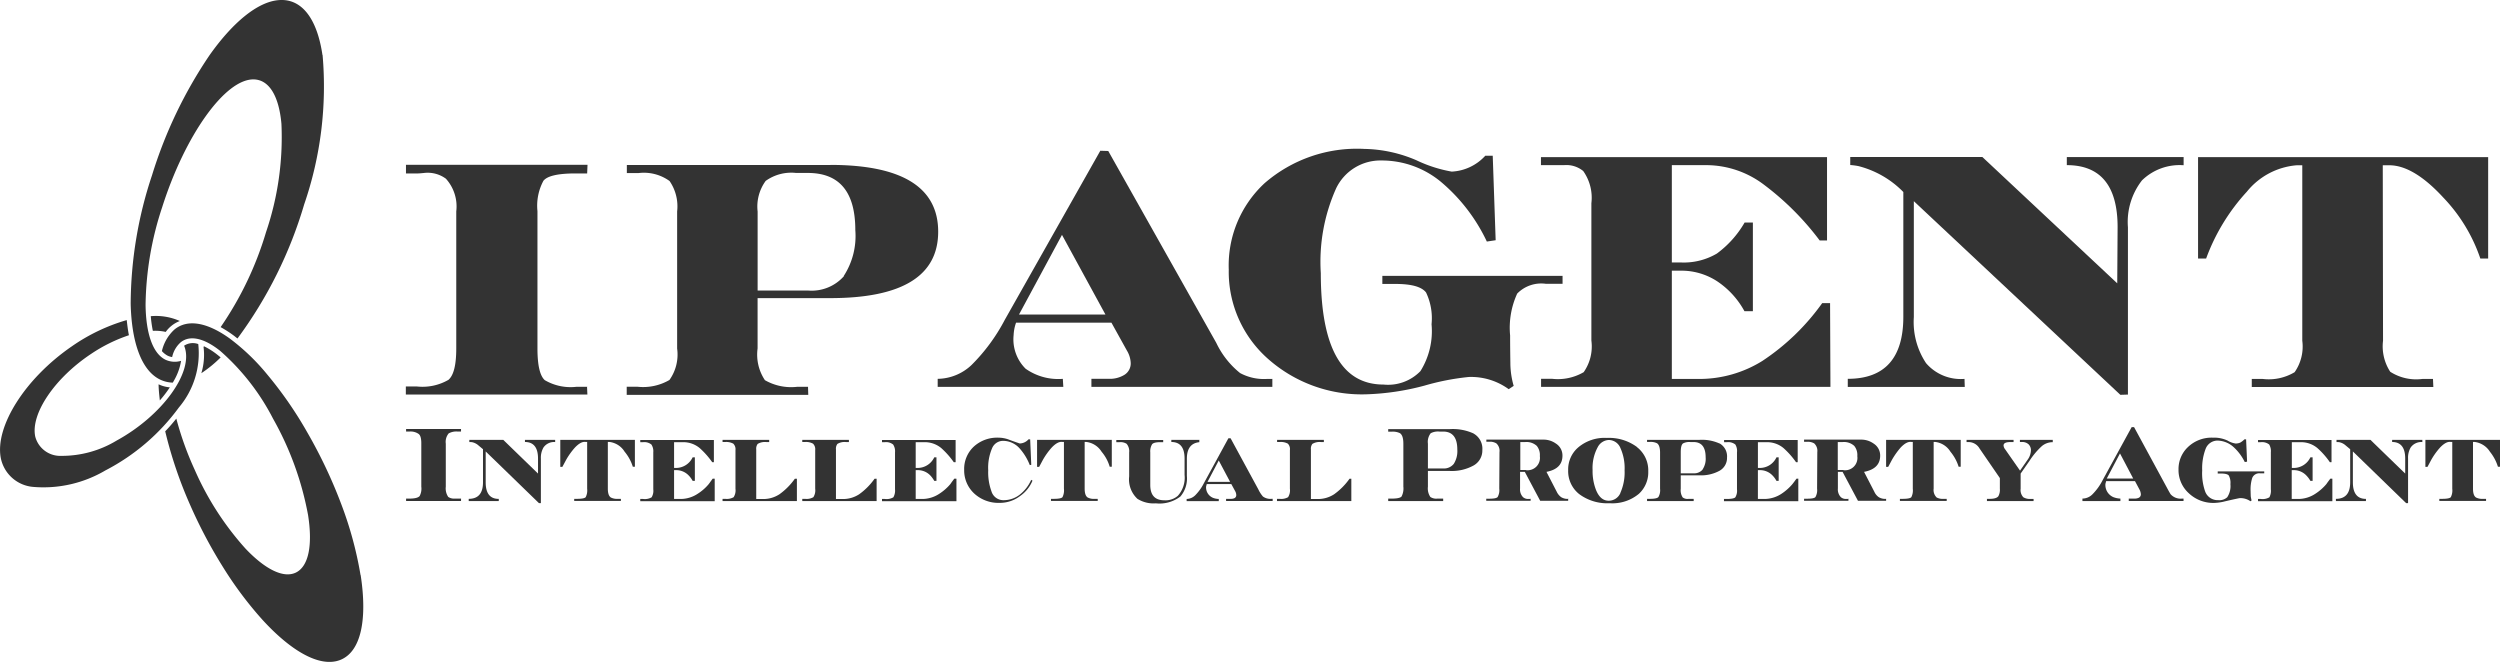
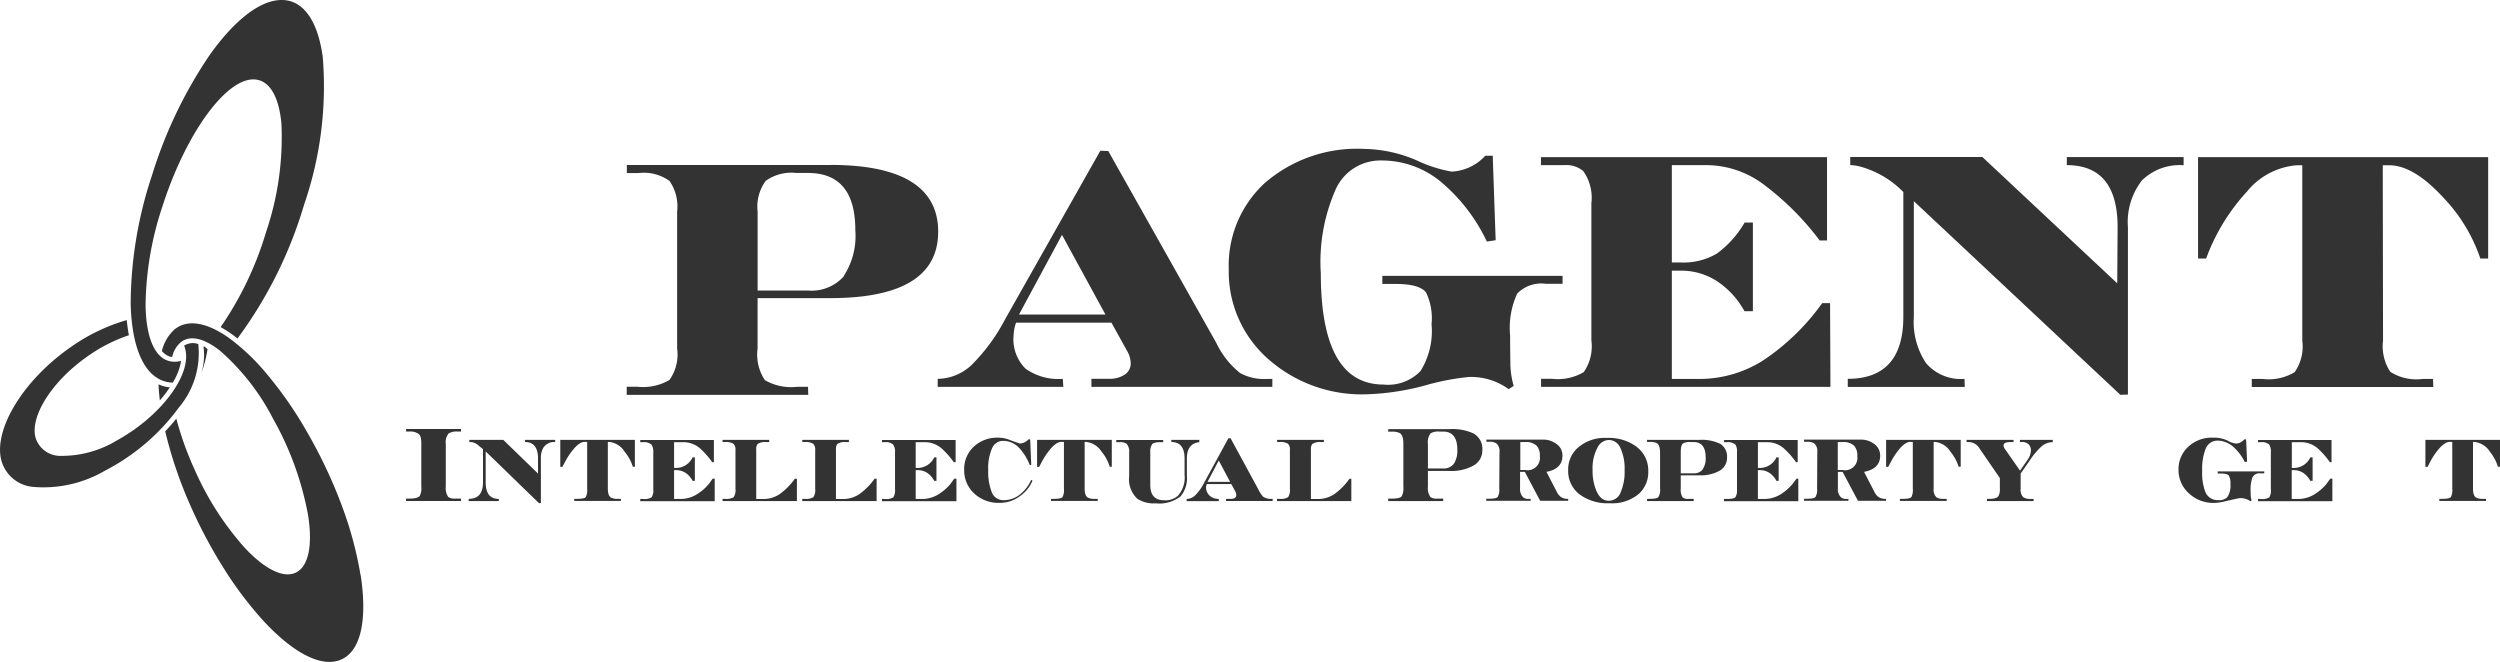
<svg xmlns="http://www.w3.org/2000/svg" width="151.114" height="40.01" viewBox="0 0 151.114 40.01">
  <g id="logo" transform="translate(151.114 722.005)">
-     <rect id="logo_Frame_Background_" data-name="logo [Frame Background]" width="151.114" height="40" transform="translate(-151.114 -722)" fill="none" />
    <path id="Vector" d="M.679.184a7.257,7.257,0,0,1-.605.79C.059.827.044.686.03.546.015.362,0,.177,0,0A1.977,1.977,0,0,0,.679.184Z" transform="translate(-141.528 -698.775)" fill="#333" />
    <path id="Vector-2" data-name="Vector" d="M12.015,15.219c.413,2.694.022,4.657-1.262,5.137-1.232.458-2.974-.568-4.7-2.465a22.468,22.468,0,0,1-2.369-3.173A29.11,29.11,0,0,1,1.7,10.961a25.76,25.76,0,0,1-1.5-4.435c.244-.251.465-.509.672-.768a19.11,19.11,0,0,0,1.114,3.1,17.734,17.734,0,0,0,3.063,4.753c1.151,1.218,2.28,1.823,3.048,1.454.79-.384,1.018-1.7.738-3.476a18.745,18.745,0,0,0-2.118-5.83,13.875,13.875,0,0,0-3.2-4.1C2.561.9,1.7.688,1.137,1.146a1.637,1.637,0,0,0-.517.893,1.014,1.014,0,0,1-.266-.081A1.235,1.235,0,0,1,0,1.677,2.525,2.525,0,0,1,.753.378c.8-.664,2-.435,3.358.546a12.954,12.954,0,0,1,2.258,2.17,23.607,23.607,0,0,1,2.421,3.5,29.489,29.489,0,0,1,2.059,4.354,22.406,22.406,0,0,1,1.159,4.273" transform="translate(-141.328 -702.46)" fill="#333" />
-     <path id="Vector-3" data-name="Vector" d="M.17.007a4.32,4.32,0,0,1,.79.5c.066.052.14.111.207.17A7.525,7.525,0,0,1,0,1.631,3.774,3.774,0,0,0,.133.037L.17,0" transform="translate(-138.945 -701.077)" fill="#333" />
+     <path id="Vector-3" data-name="Vector" d="M.17.007c.066.052.14.111.207.17A7.525,7.525,0,0,1,0,1.631,3.774,3.774,0,0,0,.133.037L.17,0" transform="translate(-138.945 -701.077)" fill="#333" />
    <path id="Vector-4" data-name="Vector" d="M11.6,3.326a21.9,21.9,0,0,1-1.114,9.033,25.922,25.922,0,0,1-4.03,8.1c-.1-.074-.192-.155-.288-.221a7.008,7.008,0,0,0-.731-.465,20.315,20.315,0,0,0,2.745-5.742,17.817,17.817,0,0,0,.93-6.554C8.964,5.835,8.388,4.832,7.458,4.8,5.709,4.743,3.274,8.2,1.9,12.537a19.413,19.413,0,0,0-1,5.9c.022,1.69.421,2.937,1.218,3.314a1.332,1.332,0,0,0,.93.059,3.52,3.52,0,0,1-.435,1.2l-.066.118a1.871,1.871,0,0,1-.8-.2C.624,22.359.056,20.64,0,18.374A24.821,24.821,0,0,1,1.288,10.6,27.156,27.156,0,0,1,4.779,3.319C6.152,1.385,7.657.1,8.971.005c1.387-.1,2.3,1.144,2.62,3.314" transform="translate(-143.215 -722.005)" fill="#333" />
-     <path id="Vector-5" data-name="Vector" d="M.908.96A2.92,2.92,0,0,0,.125.893,7.307,7.307,0,0,1,0,.008,3.541,3.541,0,0,1,1.756.3a1.835,1.835,0,0,0-.517.3A1.859,1.859,0,0,0,.908.952" transform="translate(-142 -702.901)" fill="#333" />
    <path id="Vector-6" data-name="Vector" d="M11.127,1.55a.946.946,0,0,1,.856-.1A5.07,5.07,0,0,1,10.81,5.284a12.744,12.744,0,0,1-4.435,3.8,7.373,7.373,0,0,1-4.362,1A2.18,2.18,0,0,1,.043,8.317C-.3,6.428,1.5,3.542,4.33,1.594A11.293,11.293,0,0,1,7.659,0c.037.325.074.627.133.915A9.445,9.445,0,0,0,5.526,2.03C3.282,3.513,1.836,5.69,2.131,7.048A1.561,1.561,0,0,0,3.71,8.207a6.392,6.392,0,0,0,3.336-.923c2.745-1.5,4.686-4.14,4.1-5.69a.491.491,0,0,0-.022-.052" transform="translate(-151.113 -702.657)" fill="#333" />
    <path id="Vector-7" data-name="Vector" d="M4.509,0V1.631H4.384A2.749,2.749,0,0,0,3.9.723a1.278,1.278,0,0,0-.923-.59h-.1V2.952c0,.28.059.458.184.539a.817.817,0,0,0,.428.081h.177V3.7H.841V3.572h.17c.3,0,.465-.037.524-.1a.9.9,0,0,0,.089-.509V.133H1.535C1.343.1,1.122.221.878.48a4.264,4.264,0,0,0-.531.745c-.074.14-.148.28-.221.413H0V.007H4.509Z" transform="translate(-4.509 -695.424)" fill="#333" />
-     <path id="Vector-8" data-name="Vector" d="M10.952,13.4l.022.487H0V13.4H.664A3.13,3.13,0,0,0,2.576,13c.317-.273.472-.908.472-1.9V2.819A2.5,2.5,0,0,0,2.421.841,1.855,1.855,0,0,0,1.181.487C.967.509.8.524.708.524h-.7V0H10.982l-.022.524h-.723C9.2.524,8.553.672,8.317.967A3.181,3.181,0,0,0,7.956,2.8v8.3c0,1.018.148,1.653.443,1.919a3.089,3.089,0,0,0,1.926.4h.642Z" transform="translate(-126.583 -712.045)" fill="#333" />
    <path id="Vector-9" data-name="Vector" d="M12.31,0c4.347,0,6.517,1.365,6.517,4.037S16.649,8.052,12.3,8.052H7.911v3.041a2.783,2.783,0,0,0,.443,1.919,3.182,3.182,0,0,0,1.956.4h.649l.015.487H0V13.41H.664A3.157,3.157,0,0,0,2.583,13a2.651,2.651,0,0,0,.465-1.9V2.812A2.694,2.694,0,0,0,2.59.974,2.648,2.648,0,0,0,.708.494h-.7V.007h12.31m.8,6.708a4.441,4.441,0,0,0,.7-2.775c0-2.3-.952-3.454-2.871-3.454h-.708A2.651,2.651,0,0,0,8.4.967a2.632,2.632,0,0,0-.487,1.852V7.594h3.063a2.6,2.6,0,0,0,2.155-.871" transform="translate(-113.232 -712.037)" fill="#333" />
    <path id="Vector-10" data-name="Vector" d="M20.229,13.786v.487H9.292v-.487h1.063a1.686,1.686,0,0,0,.937-.244.809.809,0,0,0,.376-.708,1.574,1.574,0,0,0-.229-.753l-.937-1.69H4.738a2.532,2.532,0,0,0-.148.753,2.5,2.5,0,0,0,.723,2.03,3.417,3.417,0,0,0,2.251.613l.03.487H0v-.487a3.032,3.032,0,0,0,2.044-.834,11.137,11.137,0,0,0,2.015-2.738L9.83,0l.48.015,6.531,11.6a5.191,5.191,0,0,0,1.439,1.823,3.046,3.046,0,0,0,1.646.354h.288ZM4.923,9.9H10.14L7.513,5.085,4.915,9.9Z" transform="translate(-94.435 -712.893)" fill="#333" />
    <path id="Vector-11" data-name="Vector" d="M20.177,7.668v.487h-1a2.03,2.03,0,0,0-1.742.59,4.948,4.948,0,0,0-.428,2.531c0,.6.007,1.151.015,1.661a5.033,5.033,0,0,0,.2,1.387l-.3.2a3.866,3.866,0,0,0-2.413-.738,14.868,14.868,0,0,0-2.686.524,15.3,15.3,0,0,1-3.52.524A8.545,8.545,0,0,1,2.384,12.7,7.018,7.018,0,0,1,0,7.292a6.775,6.775,0,0,1,2.155-5.21A8.513,8.513,0,0,1,8.192,0a8.305,8.305,0,0,1,3.151.686,8.246,8.246,0,0,0,2.133.686,2.939,2.939,0,0,0,2.03-.959h.45l.177,5.107L15.6,5.6A10.633,10.633,0,0,0,12.8,1.97,5.6,5.6,0,0,0,9.247.7,2.965,2.965,0,0,0,6.494,2.376a10.847,10.847,0,0,0-.93,5.137q0,6.731,3.793,6.731a2.728,2.728,0,0,0,2.229-.812,4.554,4.554,0,0,0,.672-2.834,3.614,3.614,0,0,0-.332-1.919c-.266-.347-.878-.517-1.852-.517h-.79V7.675h10.9Z" transform="translate(-76.841 -713.004)" fill="#333" />
    <path id="Vector-12" data-name="Vector" d="M17.476,8.819l.022,5.07H.007V13.4H.664A3.1,3.1,0,0,0,2.583,13a2.711,2.711,0,0,0,.465-1.911v-8.3A2.793,2.793,0,0,0,2.554.841,1.609,1.609,0,0,0,1.387.487H0V0H17.292V5.041h-.443A16.838,16.838,0,0,0,13.4,1.609,5.79,5.79,0,0,0,10.089.487H7.911V6.369h.546a3.95,3.95,0,0,0,2.177-.539A6.111,6.111,0,0,0,12.31,3.956h.5V9.314H12.3a5.106,5.106,0,0,0-1.638-1.8,3.949,3.949,0,0,0-2.207-.649H7.911V13.41H9.557a7.2,7.2,0,0,0,3.83-1.092A13.769,13.769,0,0,0,17,8.827h.465Z" transform="translate(-57.97 -712.509)" fill="#333" />
    <path id="Vector-13" data-name="Vector" d="M20.3.015V.5a3.258,3.258,0,0,0-2.517.915,4.09,4.09,0,0,0-.849,2.834V14.362l-.458.015L3.993,2.672v7a4.489,4.489,0,0,0,.738,2.79,2.764,2.764,0,0,0,2.325.952l.015.487H0V13.41c2.236,0,3.358-1.255,3.358-3.749V2.118A5.8,5.8,0,0,0,.649.553a3.973,3.973,0,0,0-.5-.066V0H8.133l8.155,7.638.022-3.395c0-2.494-1.026-3.749-3.07-3.749V.007H20.3Z" transform="translate(-39.424 -712.517)" fill="#333" />
    <path id="Vector-14" data-name="Vector" d="M17.535,6.133h-.472a9.931,9.931,0,0,0-2.251-3.7C13.624,1.144,12.531.494,11.565.494h-.4L11.181,11.1a2.808,2.808,0,0,0,.435,1.875,2.9,2.9,0,0,0,1.941.435H14.2l.022.487H3.247V13.41h.664A3.041,3.041,0,0,0,5.838,13,2.71,2.71,0,0,0,6.3,11.1V.494H5.963A4.317,4.317,0,0,0,2.952,2.089,12.115,12.115,0,0,0,.487,6.133H0V0H17.535Z" transform="translate(-18.251 -712.509)" fill="#333" />
    <path id="Vector-15" data-name="Vector" d="M3.321,4.354H0V4.207H.2q.487,0,.62-.155a.961.961,0,0,0,.1-.568V.886C.923.583.871.384.76.3A.842.842,0,0,0,.2.155H0V0H3.321V.155h-.2a.951.951,0,0,0-.546.111A.8.8,0,0,0,2.4.886v2.6a.918.918,0,0,0,.148.62.635.635,0,0,0,.413.1h.362Z" transform="translate(-126.568 -696.074)" fill="#333" />
    <path id="Vector-16" data-name="Vector" d="M5.225,0V.133a.773.773,0,0,0-.708.332,1.229,1.229,0,0,0-.155.664V3.823H4.244L1.026.7V2.568c0,.664.258,1,.79,1V3.7H0V3.565q.863,0,.863-1v-2L.546.3A.835.835,0,0,0,.2.14,1.042,1.042,0,0,0,.037.133V0H2.089l2.1,2.037V1.129c0-.664-.266-1-.79-1V0H5.218Z" transform="translate(-122.782 -695.417)" fill="#333" />
    <path id="Vector-17" data-name="Vector" d="M4.509,0V1.631H4.384A2.649,2.649,0,0,0,3.889.723a1.254,1.254,0,0,0-.915-.59h-.1V2.952c0,.28.059.458.184.539a.817.817,0,0,0,.428.081h.177V3.7H.841V3.572h.17c.3,0,.465-.037.524-.1a.9.9,0,0,0,.089-.509V.133H1.535C1.343.1,1.122.221.878.48a4.264,4.264,0,0,0-.531.745c-.074.14-.148.28-.221.413H0V.007H4.509Z" transform="translate(-117.247 -695.424)" fill="#333" />
    <path id="Vector-18" data-name="Vector" d="M4.5,2.347V3.7H0V3.565H.17a.819.819,0,0,0,.517-.1.769.769,0,0,0,.1-.487V.745A.736.736,0,0,0,.672.273a.69.69,0,0,0-.5-.14H0V0H4.45V1.343h-.1a5.026,5.026,0,0,0-.76-.856A1.544,1.544,0,0,0,2.605.133H2.044V1.69h.14a1.114,1.114,0,0,0,.982-.642H3.3V2.472H3.166a1.359,1.359,0,0,0-.229-.317,1.038,1.038,0,0,0-.753-.332h-.14V3.565h.421a1.874,1.874,0,0,0,1.011-.317,2.857,2.857,0,0,0,.664-.583l.236-.325h.118Z" transform="translate(-112.413 -695.41)" fill="#333" />
    <path id="Vector-19" data-name="Vector" d="M4.494,2.347V3.7H0V3.565H.17a.826.826,0,0,0,.5-.1.763.763,0,0,0,.111-.509V.62A.47.47,0,0,0,.649.229a.9.9,0,0,0-.48-.1H0V0H2.819V.133h-.17a.858.858,0,0,0-.524.111.471.471,0,0,0-.089.332v3h.421a1.775,1.775,0,0,0,.982-.288,3.979,3.979,0,0,0,.93-.937h.118Z" transform="translate(-107.439 -695.417)" fill="#333" />
    <path id="Vector-20" data-name="Vector" d="M4.494,2.347V3.7H0V3.565H.17a.811.811,0,0,0,.5-.1.763.763,0,0,0,.111-.509V.62A.47.47,0,0,0,.649.229a.88.88,0,0,0-.48-.1H0V0H2.819V.133h-.17a.843.843,0,0,0-.524.111.471.471,0,0,0-.089.332v3h.421a1.775,1.775,0,0,0,.982-.288,3.979,3.979,0,0,0,.93-.937h.118Z" transform="translate(-102.62 -695.417)" fill="#333" />
    <path id="Vector-21" data-name="Vector" d="M4.5,2.347V3.7H0V3.565H.17a.819.819,0,0,0,.517-.1.823.823,0,0,0,.1-.487V.745A.736.736,0,0,0,.672.273a.69.69,0,0,0-.5-.14H0V0H4.45V1.343H4.339a5.026,5.026,0,0,0-.76-.856A1.559,1.559,0,0,0,2.6.133H2.037V1.69h.14a1.114,1.114,0,0,0,.982-.642h.133V2.472H3.159a1.614,1.614,0,0,0-.229-.317,1.038,1.038,0,0,0-.753-.332h-.14V3.565h.421a1.874,1.874,0,0,0,1.011-.317,3.014,3.014,0,0,0,.664-.583c.074-.111.155-.214.236-.325h.118Z" transform="translate(-97.801 -695.41)" fill="#333" />
    <path id="Vector-22" data-name="Vector" d="M4.03,2.539l.1.059a2.119,2.119,0,0,1-.76.937,2.009,2.009,0,0,1-1.232.406A2.157,2.157,0,0,1,.613,3.38,1.9,1.9,0,0,1,0,1.948,1.847,1.847,0,0,1,.576.546,2.09,2.09,0,0,1,2.074,0a1.834,1.834,0,0,1,.583.1c.229.089.465.17.7.251A.729.729,0,0,0,3.889.1h.1l.066,1.542-.089.015A3.342,3.342,0,0,0,3.365.664,1.352,1.352,0,0,0,2.347.192a.72.72,0,0,0-.664.458,2.982,2.982,0,0,0-.229,1.328,3.312,3.312,0,0,0,.192,1.255.751.751,0,0,0,.731.546,1.592,1.592,0,0,0,.959-.317,2.337,2.337,0,0,0,.716-.915Z" transform="translate(-92.834 -695.55)" fill="#333" />
    <path id="Vector-23" data-name="Vector" d="M4.517,0V1.631H4.391A2.5,2.5,0,0,0,3.9.723a1.265,1.265,0,0,0-.923-.59h-.1V2.952c0,.28.059.458.184.539a.8.8,0,0,0,.428.081h.177V3.7H.841V3.572h.17c.3,0,.465-.037.524-.1a.9.9,0,0,0,.089-.509V.133H1.535C1.343.1,1.122.221.878.48a4.264,4.264,0,0,0-.531.745c-.074.14-.148.28-.221.413H0V.007H4.509Z" transform="translate(-88.428 -695.424)" fill="#333" />
    <path id="Vector-24" data-name="Vector" d="M5.018.007V.14q-.753.077-.753,1V2.177a1.683,1.683,0,0,1-.391,1.247,2.074,2.074,0,0,1-1.483.413,1.837,1.837,0,0,1-1.114-.273,1.6,1.6,0,0,1-.5-1.351V.76A.683.683,0,0,0,.62.236.69.69,0,0,0,.192.14H0V.007H2.834V.14h-.17c-.258,0-.428.037-.5.125a.817.817,0,0,0-.111.487v1.97c0,.62.28.93.849.93A1.133,1.133,0,0,0,3.72,3.38a1.629,1.629,0,0,0,.406-1.262V1.129q0-1-.8-1V0H5.041Z" transform="translate(-83.638 -695.417)" fill="#333" />
    <path id="Vector-25" data-name="Vector" d="M5.2,3.793H2.384V3.661h.273a.533.533,0,0,0,.207-.03A.2.2,0,0,0,3,3.439a.5.5,0,0,0-.059-.229L2.7,2.768H1.218a.333.333,0,0,0-.022.081.3.3,0,0,0-.022.118.682.682,0,0,0,.406.627.992.992,0,0,0,.362.074V3.8H0V3.668a.755.755,0,0,0,.517-.221,2.833,2.833,0,0,0,.524-.731L2.524,0h.133L4.332,3.085a1.883,1.883,0,0,0,.28.435.759.759,0,0,0,.517.14H5.2ZM2.627,2.635,1.941,1.343,1.262,2.635Z" transform="translate(-79.387 -695.513)" fill="#333" />
    <path id="Vector-26" data-name="Vector" d="M4.494,2.347V3.7H0V3.565H.17a.826.826,0,0,0,.5-.1.763.763,0,0,0,.111-.509V.62A.47.47,0,0,0,.657.229a.88.88,0,0,0-.48-.1H.007V0H2.834V.133h-.17A.843.843,0,0,0,2.14.244a.471.471,0,0,0-.089.332v3h.421a1.793,1.793,0,0,0,.982-.288,3.979,3.979,0,0,0,.93-.937H4.5Z" transform="translate(-73.926 -695.417)" fill="#333" />
    <path id="Vector-27" data-name="Vector" d="M5.159.266a1.052,1.052,0,0,1,.531,1,1.037,1.037,0,0,1-.539.937,2.725,2.725,0,0,1-1.432.325H2.4v.952a.918.918,0,0,0,.148.62.635.635,0,0,0,.413.1h.362v.148H0V4.2H.2c.332,0,.531-.044.605-.125a1.046,1.046,0,0,0,.111-.6V.878C.915.546.849.339.709.244A1,1,0,0,0,.2.155H0V0H3.72A3.015,3.015,0,0,1,5.166.266m-.989.967c0-.723-.288-1.085-.856-1.085H3.1a.939.939,0,0,0-.531.1A.847.847,0,0,0,2.4.878v1.5h.923A.762.762,0,0,0,3.963,2.1a1.438,1.438,0,0,0,.214-.871Z" transform="translate(-67.203 -696.066)" fill="#333" />
    <path id="Vector-28" data-name="Vector" d="M4.952,3.565V3.7H3.262l-.93-1.749H2.044v1a.67.67,0,0,0,.177.524.449.449,0,0,0,.317.111h.1a.308.308,0,0,0,.044-.015V3.7H0V3.572H.17c.28,0,.45-.03.517-.1a.836.836,0,0,0,.1-.509L.8.753A.608.608,0,0,0,.613.229a.731.731,0,0,0-.435-.1H.007V0H3.454a1.284,1.284,0,0,1,.753.236.851.851,0,0,1,.4.731c0,.531-.317.856-.967.982l.62,1.2a.847.847,0,0,0,.273.332.757.757,0,0,0,.443.1ZM2.391,1.845A.749.749,0,0,0,3.24,1a.877.877,0,0,0-.184-.62A.919.919,0,0,0,2.347.148H2.059v1.69h.332" transform="translate(-61.277 -695.432)" fill="#333" />
    <path id="Vector-29" data-name="Vector" d="M4.155.554a1.779,1.779,0,0,1,.686,1.469A1.76,1.76,0,0,1,4.273,3.38a2.5,2.5,0,0,1-1.764.568A2.841,2.841,0,0,1,.672,3.4,1.765,1.765,0,0,1,0,1.956,1.75,1.75,0,0,1,.605.576,2.473,2.473,0,0,1,2.339,0,2.845,2.845,0,0,1,4.155.546m-1,2.775A3.025,3.025,0,0,0,3.41,1.956,2.944,2.944,0,0,0,3.159.613.769.769,0,0,0,2.465.125a.79.79,0,0,0-.679.435,2.63,2.63,0,0,0-.31,1.387,3.133,3.133,0,0,0,.207,1.2c.177.435.428.649.768.649a.762.762,0,0,0,.708-.472" transform="translate(-56.325 -695.535)" fill="#333" />
    <path id="Vector-30" data-name="Vector" d="M4.384.214a.9.9,0,0,1,.45.856.885.885,0,0,1-.458.8,2.326,2.326,0,0,1-1.218.273H2.037v.812a.787.787,0,0,0,.118.524.481.481,0,0,0,.339.089h.325V3.7H0V3.565H.17c.28,0,.458-.037.517-.111a.809.809,0,0,0,.1-.5V.745C.782.472.723.288.605.207A.849.849,0,0,0,.17.125H0V0H3.159A2.585,2.585,0,0,1,4.384.221M3.358,1.786a1.157,1.157,0,0,0,.184-.731c0-.613-.244-.923-.731-.923H2.62a.825.825,0,0,0-.443.081c-.1.074-.14.258-.14.539V2.022h.782a.658.658,0,0,0,.546-.236" transform="translate(-51.557 -695.417)" fill="#333" />
    <path id="Vector-31" data-name="Vector" d="M4.494,2.347V3.7H0V3.565H.17c.28,0,.458-.037.517-.1a.769.769,0,0,0,.1-.487V.745a.743.743,0,0,0-.1-.472.69.69,0,0,0-.5-.14H.007V0h4.45V1.343h-.1a5.025,5.025,0,0,0-.76-.856A1.544,1.544,0,0,0,2.613.133H2.052V1.69h.14a1.106,1.106,0,0,0,.982-.642h.133V2.472H3.173a1.359,1.359,0,0,0-.229-.317,1.038,1.038,0,0,0-.753-.332h-.14V3.565h.421a1.893,1.893,0,0,0,1.011-.317,3.162,3.162,0,0,0,.657-.583c.089-.111.162-.214.244-.325H4.5Z" transform="translate(-46.908 -695.41)" fill="#333" />
    <path id="Vector-32" data-name="Vector" d="M4.959,3.565V3.7h-1.7l-.93-1.749H2.044v1a.67.67,0,0,0,.177.524.449.449,0,0,0,.317.111h.1a.308.308,0,0,0,.044-.015V3.7H0V3.572H.17c.28,0,.458-.03.517-.1a.836.836,0,0,0,.1-.509L.8.753A.608.608,0,0,0,.613.229.757.757,0,0,0,.17.133H0V0H3.446A1.284,1.284,0,0,1,4.2.236a.851.851,0,0,1,.4.731c0,.531-.325.856-.974.982l.62,1.2a.789.789,0,0,0,.273.332.757.757,0,0,0,.443.1Zm-2.59-1.72A.746.746,0,0,0,3.218,1a.877.877,0,0,0-.184-.62A.919.919,0,0,0,2.325.148H2.037v1.69h.339" transform="translate(-42.066 -695.432)" fill="#333" />
    <path id="Vector-33" data-name="Vector" d="M4.509,0V1.631H4.384A2.649,2.649,0,0,0,3.889.723a1.254,1.254,0,0,0-.915-.59h-.1V2.952a.625.625,0,0,0,.184.539.8.8,0,0,0,.428.081h.177V3.7H.834V3.572H1c.3,0,.465-.037.524-.1a.9.9,0,0,0,.089-.509V.133H1.528C1.336.1,1.114.221.871.48a4.711,4.711,0,0,0-.524.745c-.074.14-.148.28-.221.413H0V.007H4.509Z" transform="translate(-37.107 -695.424)" fill="#333" />
    <path id="Vector-34" data-name="Vector" d="M5.21.007V.14a1.013,1.013,0,0,0-.657.236,4.457,4.457,0,0,0-.745.886l-.539.775v.915a.636.636,0,0,0,.162.517.763.763,0,0,0,.45.1h.17V3.7H1.232V3.565H1.4c.266,0,.443-.052.524-.162a.808.808,0,0,0,.089-.45V2.31L.782.517A.769.769,0,0,0,.125.133H0V0H2.841V.133H2.649c-.273,0-.413.066-.413.207a.428.428,0,0,0,.1.236L3.232,1.86,3.69,1.2a1.016,1.016,0,0,0,.2-.554.507.507,0,0,0-.14-.376.562.562,0,0,0-.413-.14H3.225V0H5.21Z" transform="translate(-32.244 -695.417)" fill="#333" />
-     <path id="Vector-35" data-name="Vector" d="M6.111,4.465H2.8V4.317h.325a.6.6,0,0,0,.251-.037.228.228,0,0,0,.155-.221.688.688,0,0,0-.074-.273l-.28-.524H1.432c-.007.03-.015.066-.03.118a.348.348,0,0,0-.015.111.8.8,0,0,0,.48.738,1.342,1.342,0,0,0,.428.089v.148H0V4.317a.858.858,0,0,0,.605-.258,3.392,3.392,0,0,0,.62-.863L2.974,0h.148l1.97,3.631c.125.236.207.376.236.421a.811.811,0,0,0,.694.266h.089ZM3.07,3.107l-.8-1.52-.8,1.52Z" transform="translate(-25.24 -696.185)" fill="#333" />
    <path id="Vector-36" data-name="Vector" d="M5.181,2.022v.133H4.923a.458.458,0,0,0-.465.273,2.288,2.288,0,0,0-.1.819c0,.111.007.214.007.288a1.777,1.777,0,0,0,.052.258l-.066.052a1.07,1.07,0,0,0-.627-.192c-.052,0-.354.066-.9.192a2.965,2.965,0,0,1-.679.1,2.154,2.154,0,0,1-1.52-.583A1.884,1.884,0,0,1,0,1.926,1.821,1.821,0,0,1,.554.583,2.064,2.064,0,0,1,2.081,0a1.908,1.908,0,0,1,.886.177,1.3,1.3,0,0,0,.487.177A.72.72,0,0,0,3.727.3,1.156,1.156,0,0,0,3.985.1h.1l.059,1.351-.14.022A3.012,3.012,0,0,0,3.351.59,1.5,1.5,0,0,0,2.369.177a.77.77,0,0,0-.731.5,3.3,3.3,0,0,0-.207,1.306,3.3,3.3,0,0,0,.184,1.284.8.8,0,0,0,.782.509A.7.7,0,0,0,2.945,3.6a1.218,1.218,0,0,0,.192-.79.926.926,0,0,0-.1-.524c-.059-.074-.214-.118-.465-.118H2.369V2.037H5.181Z" transform="translate(-19.432 -695.55)" fill="#333" />
    <path id="Vector-37" data-name="Vector" d="M4.494,2.347V3.7H0V3.565H.17a.819.819,0,0,0,.517-.1.84.84,0,0,0,.089-.487V.745a.8.8,0,0,0-.1-.472.7.7,0,0,0-.5-.14H0V0H4.443V1.343h-.1A4.744,4.744,0,0,0,3.587.487,1.544,1.544,0,0,0,2.605.133H2.044V1.69h.14a1.114,1.114,0,0,0,.982-.642H3.3V2.472H3.166a1.6,1.6,0,0,0-.236-.317,1.038,1.038,0,0,0-.753-.332h-.14V3.565h.421a1.874,1.874,0,0,0,1.011-.317,3.014,3.014,0,0,0,.664-.583c.074-.111.155-.214.236-.325h.118Z" transform="translate(-14.627 -695.41)" fill="#333" />
-     <path id="Vector-38" data-name="Vector" d="M5.225,0V.133a.781.781,0,0,0-.708.332,1.229,1.229,0,0,0-.155.664V3.823H4.244L1.026.7V2.568c0,.664.266,1,.79,1V3.7H0V3.565q.863,0,.863-1v-2L.546.3A.835.835,0,0,0,.2.14.994.994,0,0,0,.037.133V0H2.089l2.1,2.037V1.129c0-.664-.266-1-.79-1V0H5.218Z" transform="translate(-9.919 -695.417)" fill="#333" />
  </g>
</svg>